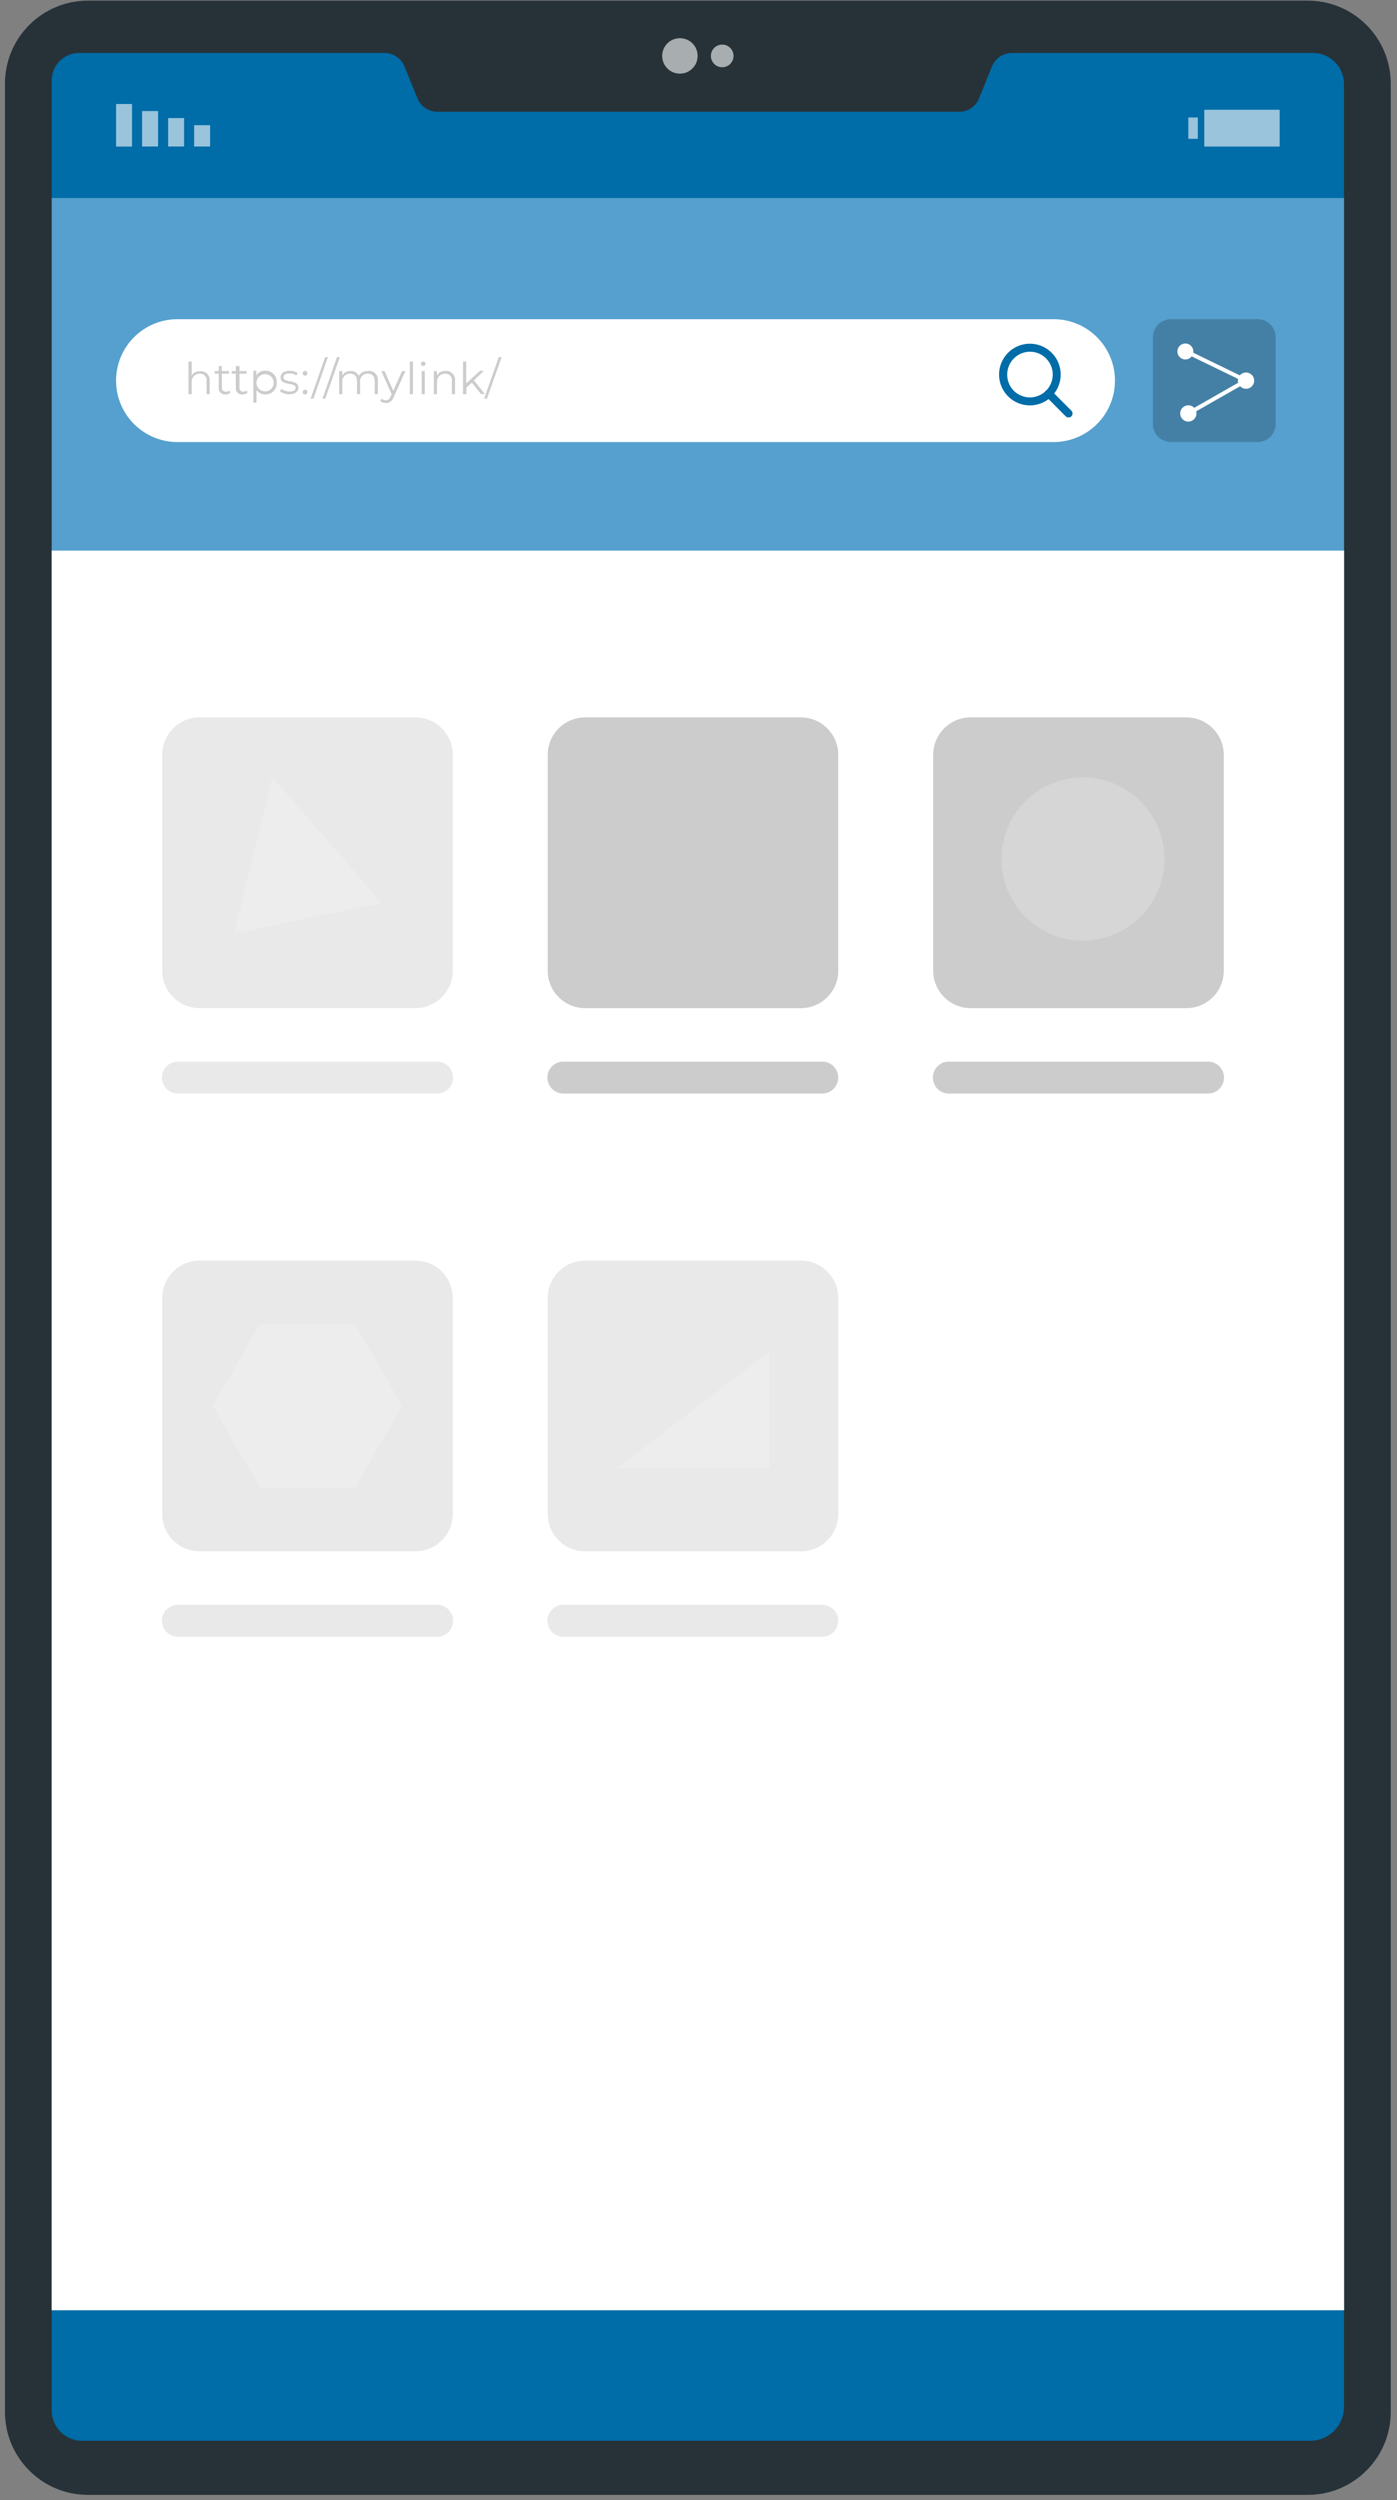
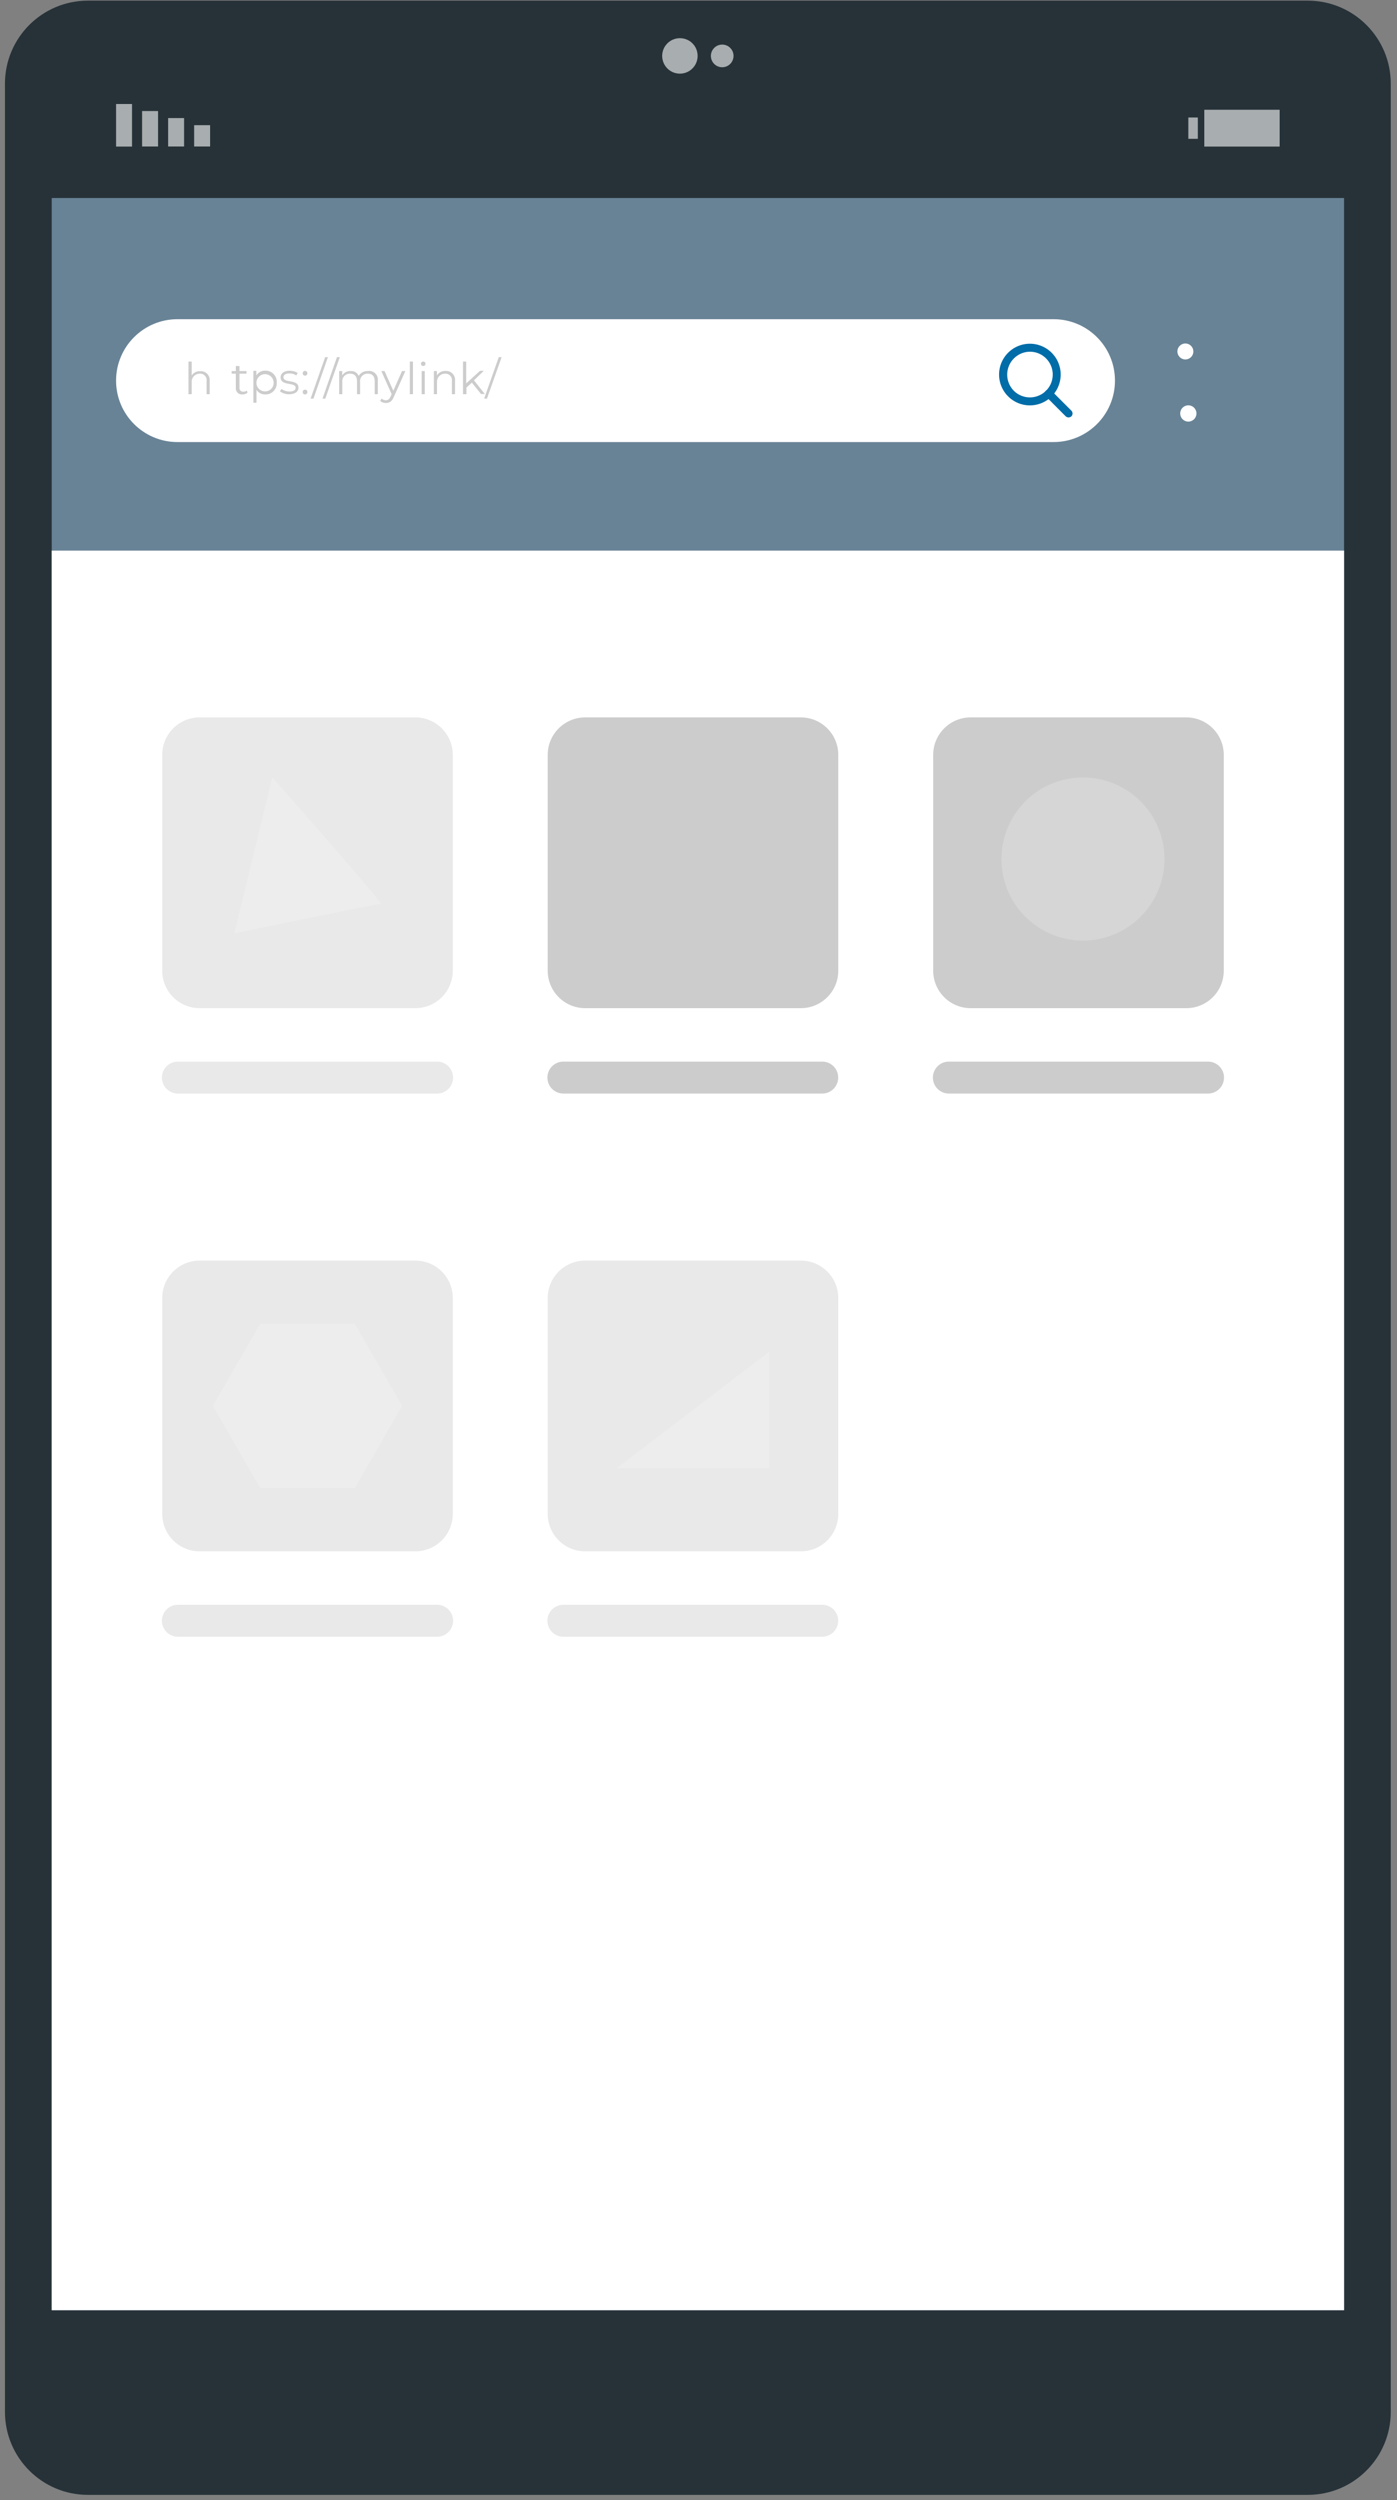
<svg xmlns="http://www.w3.org/2000/svg" width="175" height="313" viewBox="0 0 175 313" fill="none">
  <rect x="0" y="0" width="175" height="313" fill="#808080" stroke="none" />
  <path d="M163.82 0.08H11.02C5.276 0.08 0.62 4.736 0.62 10.48V301.93C0.62 307.674 5.276 312.33 11.02 312.33H163.82C169.564 312.33 174.22 307.674 174.22 301.93V10.48C174.22 4.736 169.564 0.08 163.82 0.08Z" fill="#263238" />
-   <path d="M168.36 10.55V301.31C168.361 301.873 168.249 302.431 168.031 302.951C167.814 303.47 167.496 303.941 167.095 304.337C166.694 304.732 166.218 305.044 165.695 305.254C165.173 305.464 164.614 305.568 164.05 305.56H10.331C9.819 305.567 9.311 305.47 8.837 305.276C8.364 305.082 7.934 304.794 7.575 304.43C7.215 304.066 6.933 303.633 6.745 303.157C6.557 302.681 6.467 302.172 6.48 301.66V10.2C6.462 9.749 6.532 9.298 6.688 8.874C6.844 8.45 7.082 8.061 7.389 7.73C7.695 7.398 8.065 7.13 8.475 6.941C8.885 6.753 9.329 6.647 9.78 6.63H48.211C48.748 6.637 49.271 6.806 49.712 7.115C50.152 7.423 50.49 7.857 50.681 8.36L52.281 12.27C52.473 12.771 52.811 13.203 53.251 13.51C53.692 13.816 54.214 13.984 54.751 13.99H120.18C120.714 13.986 121.233 13.823 121.673 13.522C122.113 13.221 122.454 12.796 122.65 12.3L124.24 8.37C124.434 7.866 124.773 7.431 125.215 7.121C125.656 6.811 126.181 6.64 126.72 6.63H164.59C165.607 6.659 166.572 7.086 167.277 7.819C167.982 8.552 168.371 9.533 168.36 10.55Z" fill="#006CA8" />
  <path opacity="0.5" d="M168.37 24.79H6.48V289.21H168.37V24.79Z" fill="#ABD5F5" />
  <path opacity="0.6" d="M24.32 18.34H26.32V15.67H24.32V18.34Z" fill="white" />
  <path opacity="0.6" d="M21.061 18.34H23.061V14.78H21.061V18.34Z" fill="white" />
  <path opacity="0.6" d="M17.8 18.34H19.8V13.9H17.8V18.34Z" fill="white" />
  <path opacity="0.6" d="M14.54 18.35H16.54V13.02H14.54V18.35Z" fill="white" />
  <path opacity="0.6" d="M150.05 14.71H148.86V17.38H150.05V14.71Z" fill="white" />
  <path opacity="0.6" d="M150.86 18.35H160.3V13.74H150.86V18.35Z" fill="white" />
  <path opacity="0.6" d="M87.39 7C87.39 7.439 87.26 7.868 87.016 8.233C86.772 8.598 86.425 8.883 86.02 9.051C85.614 9.219 85.168 9.263 84.737 9.177C84.306 9.092 83.911 8.88 83.6 8.57C83.29 8.259 83.079 7.864 82.993 7.433C82.907 7.003 82.951 6.556 83.119 6.151C83.287 5.745 83.572 5.398 83.937 5.154C84.302 4.91 84.731 4.78 85.17 4.78C85.462 4.779 85.751 4.835 86.021 4.946C86.291 5.057 86.537 5.221 86.743 5.427C86.949 5.634 87.113 5.879 87.224 6.149C87.335 6.419 87.391 6.708 87.39 7Z" fill="white" />
  <path opacity="0.6" d="M91.89 7C91.89 7.281 91.806 7.555 91.65 7.789C91.495 8.023 91.273 8.205 91.013 8.312C90.754 8.419 90.468 8.448 90.193 8.393C89.917 8.338 89.664 8.203 89.466 8.004C89.267 7.806 89.132 7.553 89.077 7.277C89.022 7.002 89.05 6.716 89.158 6.457C89.265 6.197 89.447 5.975 89.681 5.819C89.914 5.663 90.189 5.58 90.47 5.58C90.846 5.58 91.208 5.73 91.474 5.996C91.74 6.262 91.89 6.623 91.89 7Z" fill="white" />
  <path d="M131.98 39.96H22.23C17.983 39.96 14.54 43.403 14.54 47.65C14.54 51.897 17.983 55.34 22.23 55.34H131.98C136.227 55.34 139.67 51.897 139.67 47.65C139.67 43.403 136.227 39.96 131.98 39.96Z" fill="white" />
  <path d="M129 50.75C128.366 50.748 127.742 50.59 127.183 50.29C126.625 49.989 126.149 49.556 125.797 49.028C125.446 48.5 125.23 47.893 125.169 47.262C125.108 46.63 125.204 45.994 125.447 45.408C125.691 44.822 126.075 44.306 126.565 43.904C127.056 43.502 127.638 43.227 128.26 43.104C128.883 42.98 129.526 43.012 130.133 43.196C130.739 43.381 131.292 43.712 131.74 44.16C132.281 44.7 132.649 45.389 132.798 46.139C132.946 46.889 132.869 47.666 132.576 48.372C132.282 49.078 131.786 49.681 131.149 50.104C130.513 50.527 129.765 50.752 129 50.75ZM129 44.03C128.437 44.038 127.888 44.211 127.423 44.528C126.957 44.845 126.596 45.292 126.382 45.813C126.169 46.335 126.114 46.907 126.224 47.46C126.334 48.012 126.604 48.52 127 48.92C127.334 49.251 127.745 49.495 128.195 49.63C128.646 49.765 129.123 49.786 129.584 49.693C130.045 49.599 130.476 49.393 130.839 49.093C131.201 48.793 131.484 48.408 131.662 47.973C131.84 47.537 131.908 47.065 131.86 46.596C131.811 46.129 131.648 45.68 131.385 45.29C131.122 44.9 130.767 44.581 130.351 44.361C129.934 44.141 129.471 44.028 129 44.03Z" fill="#006CA8" />
  <path d="M133.86 52.26C133.727 52.259 133.599 52.21 133.5 52.12L131.01 49.62C130.962 49.575 130.924 49.521 130.898 49.461C130.872 49.401 130.858 49.336 130.858 49.27C130.858 49.205 130.872 49.14 130.898 49.079C130.924 49.019 130.962 48.965 131.01 48.92C131.056 48.873 131.112 48.836 131.173 48.811C131.234 48.785 131.299 48.772 131.365 48.772C131.431 48.772 131.496 48.785 131.557 48.811C131.618 48.836 131.673 48.873 131.72 48.92L134.21 51.41C134.257 51.457 134.294 51.512 134.319 51.573C134.345 51.634 134.358 51.699 134.358 51.765C134.358 51.831 134.345 51.897 134.319 51.957C134.294 52.018 134.257 52.074 134.21 52.12C134.114 52.207 133.99 52.257 133.86 52.26Z" fill="#006CA8" />
-   <path opacity="0.2" d="M157.53 39.96H146.69C145.436 39.96 144.42 40.976 144.42 42.23V53.07C144.42 54.324 145.436 55.34 146.69 55.34H157.53C158.784 55.34 159.8 54.324 159.8 53.07V42.23C159.8 40.976 158.784 39.96 157.53 39.96Z" fill="black" />
  <path d="M149.49 44C149.49 44.198 149.432 44.391 149.322 44.556C149.212 44.72 149.056 44.848 148.873 44.924C148.69 45 148.489 45.02 148.295 44.981C148.101 44.942 147.923 44.847 147.783 44.707C147.643 44.567 147.548 44.389 147.509 44.195C147.471 44.001 147.491 43.8 147.566 43.617C147.642 43.435 147.77 43.279 147.935 43.169C148.099 43.059 148.292 43 148.49 43C148.755 43 149.01 43.105 149.197 43.293C149.385 43.481 149.49 43.735 149.49 44Z" fill="white" />
-   <path d="M156.09 48.67C156.654 48.67 157.11 48.213 157.11 47.65C157.11 47.087 156.654 46.63 156.09 46.63C155.527 46.63 155.07 47.087 155.07 47.65C155.07 48.213 155.527 48.67 156.09 48.67Z" fill="white" />
  <path d="M148.86 52.78C149.423 52.78 149.88 52.323 149.88 51.76C149.88 51.197 149.423 50.74 148.86 50.74C148.297 50.74 147.84 51.197 147.84 51.76C147.84 52.323 148.297 52.78 148.86 52.78Z" fill="white" />
-   <path d="M148.98 51.98L148.73 51.55L155.55 47.66L148.36 44.17L148.58 43.72L156.62 47.63L148.98 51.98Z" fill="white" />
  <path d="M168.37 68.93H6.48V289.21H168.37V68.93Z" fill="white" />
  <path opacity="0.2" d="M86.812 119.379L98.189 108.001L86.812 96.624L75.435 108.001L86.812 119.379Z" fill="white" />
  <path opacity="0.2" d="M25.01 126.21H52.03C54.62 126.21 56.72 124.11 56.72 121.52L56.72 94.5C56.72 91.91 54.62 89.81 52.03 89.81H25.01C22.419 89.81 20.32 91.91 20.32 94.5L20.32 121.52C20.32 124.11 22.419 126.21 25.01 126.21Z" fill="#929292" />
  <path opacity="0.2" d="M22.28 136.9H54.76C55.291 136.9 55.799 136.689 56.175 136.314C56.55 135.939 56.76 135.43 56.76 134.9C56.76 134.37 56.55 133.861 56.175 133.486C55.799 133.111 55.291 132.9 54.76 132.9H22.28C21.75 132.9 21.241 133.111 20.866 133.486C20.491 133.861 20.28 134.37 20.28 134.9C20.28 135.43 20.491 135.939 20.866 136.314C21.241 136.689 21.75 136.9 22.28 136.9Z" fill="#929292" />
  <path opacity="0.2" d="M73.3 194.21H100.32C102.91 194.21 105.01 192.11 105.01 189.52V162.5C105.01 159.91 102.91 157.81 100.32 157.81H73.3C70.71 157.81 68.61 159.91 68.61 162.5V189.52C68.61 192.11 70.71 194.21 73.3 194.21Z" fill="#929292" />
  <path opacity="0.2" d="M70.57 204.9H103C103.531 204.9 104.039 204.689 104.415 204.314C104.79 203.939 105 203.43 105 202.9C105 202.37 104.79 201.861 104.415 201.486C104.039 201.111 103.531 200.9 103 200.9H70.57C70.04 200.9 69.531 201.111 69.156 201.486C68.781 201.861 68.57 202.37 68.57 202.9C68.57 203.43 68.781 203.939 69.156 204.314C69.531 204.689 70.04 204.9 70.57 204.9Z" fill="#929292" />
  <path opacity="0.2" d="M25.01 194.21H52.03C54.62 194.21 56.72 192.11 56.72 189.52L56.72 162.5C56.72 159.91 54.62 157.81 52.03 157.81H25.01C22.419 157.81 20.32 159.91 20.32 162.5L20.32 189.52C20.32 192.11 22.419 194.21 25.01 194.21Z" fill="#929292" />
  <path opacity="0.2" d="M22.28 204.9H54.76C55.291 204.9 55.799 204.689 56.175 204.314C56.55 203.939 56.76 203.43 56.76 202.9C56.76 202.37 56.55 201.861 56.175 201.486C55.799 201.111 55.291 200.9 54.76 200.9H22.28C21.75 200.9 21.241 201.111 20.866 201.486C20.491 201.861 20.28 202.37 20.28 202.9C20.28 203.43 20.491 203.939 20.866 204.314C21.241 204.689 21.75 204.9 22.28 204.9Z" fill="#929292" />
  <path opacity="0.2" d="M32.59 165.74H44.45L50.37 176L44.45 186.27H32.59L26.67 176L32.59 165.74Z" fill="white" />
  <path opacity="0.2" d="M96.35 169.23V183.8H77.26L96.35 169.23Z" fill="white" />
  <path opacity="0.2" d="M121.59 126.21H148.61C151.2 126.21 153.3 124.11 153.3 121.52V94.5C153.3 91.91 151.2 89.81 148.61 89.81H121.59C119 89.81 116.9 91.91 116.9 94.5V121.52C116.9 124.11 119 126.21 121.59 126.21Z" fill="black" />
  <path opacity="0.2" d="M118.86 136.9H151.33C151.861 136.9 152.369 136.689 152.745 136.314C153.12 135.939 153.33 135.43 153.33 134.9C153.33 134.37 153.12 133.861 152.745 133.486C152.369 133.111 151.861 132.9 151.33 132.9H118.86C118.33 132.9 117.821 133.111 117.446 133.486C117.071 133.861 116.86 134.37 116.86 134.9C116.86 135.43 117.071 135.939 117.446 136.314C117.821 136.689 118.33 136.9 118.86 136.9Z" fill="black" />
  <path opacity="0.2" d="M138.006 117.477C143.494 116.182 146.893 110.683 145.597 105.195C144.302 99.707 138.803 96.308 133.315 97.603C127.827 98.899 124.428 104.398 125.723 109.886C127.019 115.374 132.518 118.773 138.006 117.477Z" fill="white" />
  <path opacity="0.2" d="M34.11 97.32C34.11 97.32 48.11 113.14 47.67 113.14C47.23 113.14 29.36 116.84 29.36 116.84L34.11 97.32Z" fill="white" />
  <path opacity="0.2" d="M73.3 126.21H100.32C102.91 126.21 105.01 124.11 105.01 121.52V94.5C105.01 91.91 102.91 89.81 100.32 89.81H73.3C70.71 89.81 68.61 91.91 68.61 94.5V121.52C68.61 124.11 70.71 126.21 73.3 126.21Z" fill="black" />
  <path opacity="0.2" d="M70.57 136.9H103C103.531 136.9 104.039 136.689 104.415 136.314C104.79 135.939 105 135.43 105 134.9C105 134.37 104.79 133.861 104.415 133.486C104.039 133.111 103.531 132.9 103 132.9H70.57C70.04 132.9 69.531 133.111 69.156 133.486C68.781 133.861 68.57 134.37 68.57 134.9C68.57 135.43 68.781 135.939 69.156 136.314C69.531 136.689 70.04 136.9 70.57 136.9Z" fill="black" />
  <g opacity="0.2">
    <path d="M26.27 47.67V49.35H25.88V47.71C25.899 47.589 25.89 47.465 25.854 47.348C25.817 47.231 25.755 47.123 25.671 47.034C25.587 46.944 25.485 46.875 25.37 46.831C25.256 46.787 25.133 46.77 25.01 46.78C24.875 46.78 24.741 46.807 24.616 46.861C24.491 46.914 24.378 46.992 24.285 47.09C24.191 47.189 24.119 47.305 24.072 47.432C24.024 47.559 24.004 47.694 24.01 47.83V49.35H23.61V45.26H24.01V47C24.128 46.824 24.29 46.683 24.479 46.59C24.669 46.497 24.88 46.456 25.09 46.47C25.25 46.459 25.41 46.483 25.559 46.54C25.708 46.597 25.844 46.685 25.956 46.799C26.068 46.913 26.154 47.05 26.208 47.2C26.262 47.35 26.284 47.511 26.27 47.67Z" fill="black" />
-     <path d="M28.861 49.17C28.69 49.313 28.473 49.388 28.251 49.38C28.137 49.392 28.022 49.379 27.914 49.342C27.805 49.304 27.707 49.243 27.626 49.162C27.544 49.082 27.482 48.984 27.443 48.877C27.404 48.769 27.39 48.654 27.401 48.54V46.78H26.891V46.45H27.401V45.82H27.791V46.45H28.681V46.78H27.791V48.51C27.781 48.58 27.788 48.651 27.81 48.719C27.832 48.786 27.869 48.847 27.918 48.898C27.967 48.949 28.027 48.988 28.093 49.013C28.159 49.037 28.23 49.047 28.301 49.04C28.457 49.044 28.61 48.991 28.731 48.89L28.861 49.17Z" fill="black" />
    <path d="M31 49.17C30.823 49.308 30.605 49.382 30.381 49.38C30.267 49.393 30.152 49.38 30.045 49.342C29.937 49.304 29.839 49.243 29.758 49.162C29.678 49.081 29.616 48.984 29.578 48.876C29.541 48.768 29.528 48.654 29.541 48.54V46.78H29.02V46.45H29.541V45.82H30V46.45H30.881V46.78H30V48.51C29.989 48.58 29.994 48.651 30.015 48.718C30.036 48.785 30.072 48.847 30.12 48.898C30.169 48.949 30.228 48.989 30.294 49.013C30.36 49.038 30.43 49.047 30.5 49.04C30.657 49.044 30.81 48.991 30.93 48.89L31 49.17Z" fill="black" />
    <path d="M34.67 47.9C34.681 48.094 34.652 48.288 34.584 48.47C34.516 48.652 34.411 48.818 34.276 48.957C34.141 49.096 33.978 49.206 33.798 49.279C33.618 49.351 33.424 49.386 33.23 49.38C33.014 49.387 32.799 49.338 32.606 49.238C32.413 49.139 32.25 48.991 32.13 48.81V50.42H31.74V46.42H32.11V47C32.227 46.81 32.392 46.654 32.589 46.548C32.786 46.443 33.007 46.392 33.23 46.4C33.426 46.394 33.621 46.429 33.803 46.503C33.984 46.577 34.148 46.688 34.284 46.83C34.419 46.971 34.524 47.139 34.591 47.324C34.657 47.508 34.684 47.705 34.67 47.9ZM34.28 47.9C34.276 47.687 34.21 47.48 34.089 47.306C33.968 47.131 33.797 46.995 33.6 46.917C33.402 46.838 33.186 46.819 32.977 46.863C32.769 46.907 32.579 47.012 32.43 47.163C32.281 47.315 32.18 47.508 32.14 47.717C32.1 47.925 32.122 48.142 32.205 48.338C32.287 48.534 32.425 48.702 32.602 48.819C32.779 48.937 32.987 49 33.2 49C33.344 49.001 33.487 48.974 33.62 48.919C33.753 48.864 33.873 48.782 33.974 48.68C34.075 48.577 34.154 48.455 34.207 48.321C34.259 48.187 34.284 48.044 34.28 47.9Z" fill="black" />
    <path d="M35.07 49L35.25 48.69C35.542 48.9 35.891 49.015 36.25 49.02C36.8 49.02 37.03 48.83 37.03 48.54C37.03 47.79 35.15 48.38 35.15 47.24C35.15 46.76 35.56 46.41 36.29 46.41C36.642 46.411 36.986 46.504 37.29 46.68L37.12 47C36.867 46.829 36.566 46.742 36.26 46.75C35.74 46.75 35.51 46.95 35.51 47.23C35.51 48.01 37.39 47.42 37.39 48.53C37.39 49.03 36.95 49.36 36.19 49.36C35.789 49.355 35.399 49.23 35.07 49Z" fill="black" />
    <path d="M37.92 46.73C37.919 46.691 37.925 46.652 37.939 46.616C37.953 46.58 37.974 46.547 38.001 46.519C38.029 46.49 38.061 46.468 38.097 46.453C38.133 46.438 38.171 46.43 38.21 46.43C38.29 46.43 38.366 46.462 38.422 46.518C38.478 46.574 38.51 46.651 38.51 46.73C38.51 46.81 38.478 46.886 38.422 46.942C38.366 46.998 38.29 47.03 38.21 47.03C38.171 47.03 38.133 47.022 38.097 47.007C38.061 46.992 38.029 46.97 38.001 46.942C37.974 46.914 37.953 46.88 37.939 46.844C37.925 46.808 37.919 46.769 37.92 46.73ZM37.92 49.08C37.919 49.041 37.925 49.002 37.939 48.966C37.953 48.93 37.974 48.897 38.001 48.868C38.029 48.84 38.061 48.818 38.097 48.803C38.133 48.788 38.171 48.78 38.21 48.78C38.25 48.779 38.289 48.785 38.327 48.8C38.364 48.815 38.397 48.837 38.425 48.865C38.453 48.893 38.475 48.927 38.49 48.964C38.505 49.001 38.511 49.04 38.51 49.08C38.51 49.16 38.478 49.236 38.422 49.292C38.366 49.349 38.29 49.38 38.21 49.38C38.171 49.38 38.133 49.372 38.097 49.357C38.061 49.342 38.029 49.32 38.001 49.292C37.974 49.264 37.953 49.23 37.939 49.194C37.925 49.158 37.919 49.119 37.92 49.08Z" fill="black" />
    <path d="M40.73 44.71H41.08L39.27 49.9H38.91L40.73 44.71Z" fill="black" />
    <path d="M42.21 44.71H42.57L40.75 49.9H40.4L42.21 44.71Z" fill="black" />
    <path d="M47.33 47.67V49.35H46.94V47.71C46.94 47.1 46.63 46.78 46.11 46.78C45.972 46.768 45.832 46.788 45.702 46.837C45.572 46.887 45.455 46.965 45.359 47.065C45.263 47.166 45.191 47.287 45.148 47.419C45.105 47.552 45.092 47.692 45.11 47.83V49.35H44.72V47.71C44.72 47.1 44.41 46.78 43.88 46.78C43.742 46.77 43.603 46.791 43.474 46.841C43.345 46.891 43.228 46.969 43.133 47.069C43.037 47.17 42.965 47.29 42.921 47.422C42.878 47.553 42.864 47.693 42.88 47.83V49.35H42.49V46.45H42.87V47C42.98 46.82 43.136 46.674 43.323 46.577C43.51 46.48 43.72 46.436 43.93 46.45C44.14 46.434 44.349 46.484 44.529 46.593C44.708 46.703 44.849 46.866 44.93 47.06C45.047 46.865 45.215 46.705 45.416 46.598C45.617 46.49 45.843 46.439 46.07 46.45C46.239 46.422 46.411 46.434 46.574 46.484C46.737 46.535 46.886 46.623 47.008 46.742C47.131 46.861 47.224 47.007 47.28 47.168C47.336 47.329 47.353 47.501 47.33 47.67Z" fill="black" />
    <path d="M50.78 46.45L49.33 49.7C49.09 50.27 48.78 50.45 48.33 50.45C48.067 50.457 47.812 50.36 47.62 50.18L47.81 49.89C47.877 49.96 47.958 50.016 48.047 50.054C48.137 50.092 48.233 50.111 48.33 50.11C48.59 50.11 48.77 49.99 48.93 49.63L49.06 49.35L47.77 46.45H48.17L49.27 48.92L50.36 46.45H50.78Z" fill="black" />
    <path d="M51.341 45.26H51.731V49.35H51.341V45.26Z" fill="black" />
    <path d="M52.73 45.54C52.733 45.465 52.765 45.394 52.819 45.341C52.873 45.289 52.945 45.26 53.02 45.26C53.057 45.259 53.093 45.265 53.127 45.278C53.161 45.291 53.192 45.31 53.218 45.336C53.244 45.361 53.265 45.391 53.279 45.424C53.293 45.458 53.3 45.494 53.3 45.53C53.302 45.568 53.296 45.605 53.282 45.64C53.269 45.675 53.248 45.708 53.222 45.735C53.196 45.762 53.165 45.783 53.13 45.798C53.095 45.812 53.058 45.82 53.02 45.82C52.945 45.82 52.873 45.791 52.819 45.739C52.765 45.687 52.733 45.615 52.73 45.54ZM52.821 46.45H53.211V49.35H52.821V46.45Z" fill="black" />
    <path d="M57.001 47.67V49.35H56.611V47.71C56.629 47.589 56.62 47.465 56.584 47.348C56.548 47.231 56.485 47.123 56.401 47.034C56.318 46.944 56.215 46.875 56.1 46.831C55.986 46.787 55.863 46.77 55.741 46.78C55.605 46.78 55.471 46.807 55.346 46.861C55.221 46.914 55.109 46.992 55.015 47.09C54.922 47.189 54.849 47.305 54.802 47.432C54.755 47.559 54.734 47.695 54.741 47.83V49.35H54.351V46.45H54.731V47C54.846 46.816 55.009 46.666 55.203 46.568C55.397 46.469 55.614 46.425 55.831 46.44C55.992 46.43 56.154 46.456 56.304 46.515C56.454 46.575 56.59 46.666 56.702 46.783C56.813 46.9 56.898 47.04 56.949 47.194C57.001 47.347 57.018 47.509 57.001 47.67Z" fill="black" />
    <path d="M59.11 47.9L58.43 48.52V49.35H58V45.26H58.4V48L60.13 46.42H60.61L59.37 47.61L60.73 49.32H60.25L59.11 47.9Z" fill="black" />
    <path d="M62.48 44.71H62.84L61 49.9H60.65L62.48 44.71Z" fill="black" />
  </g>
</svg>